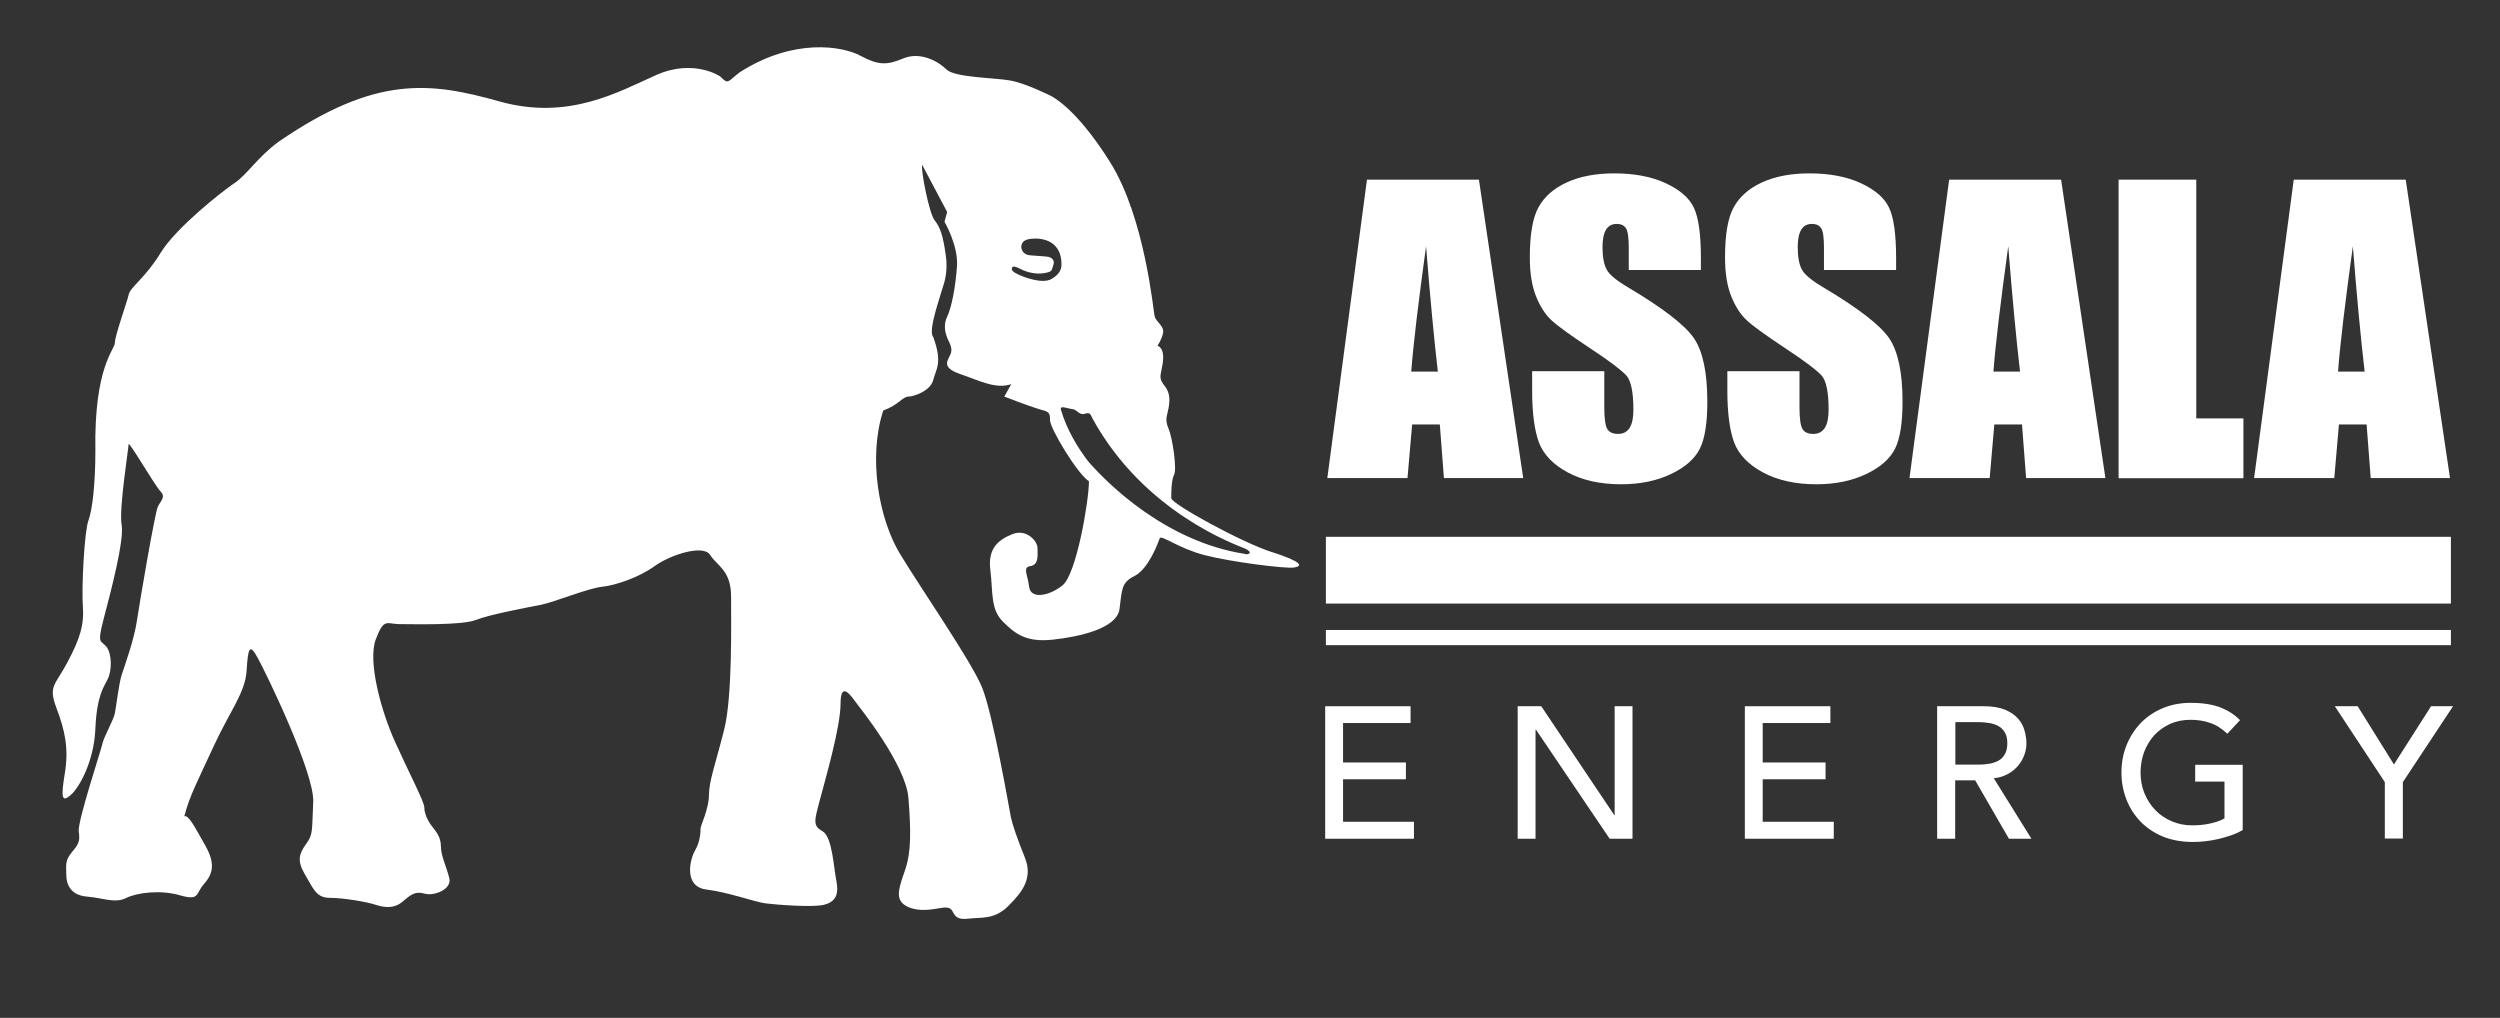
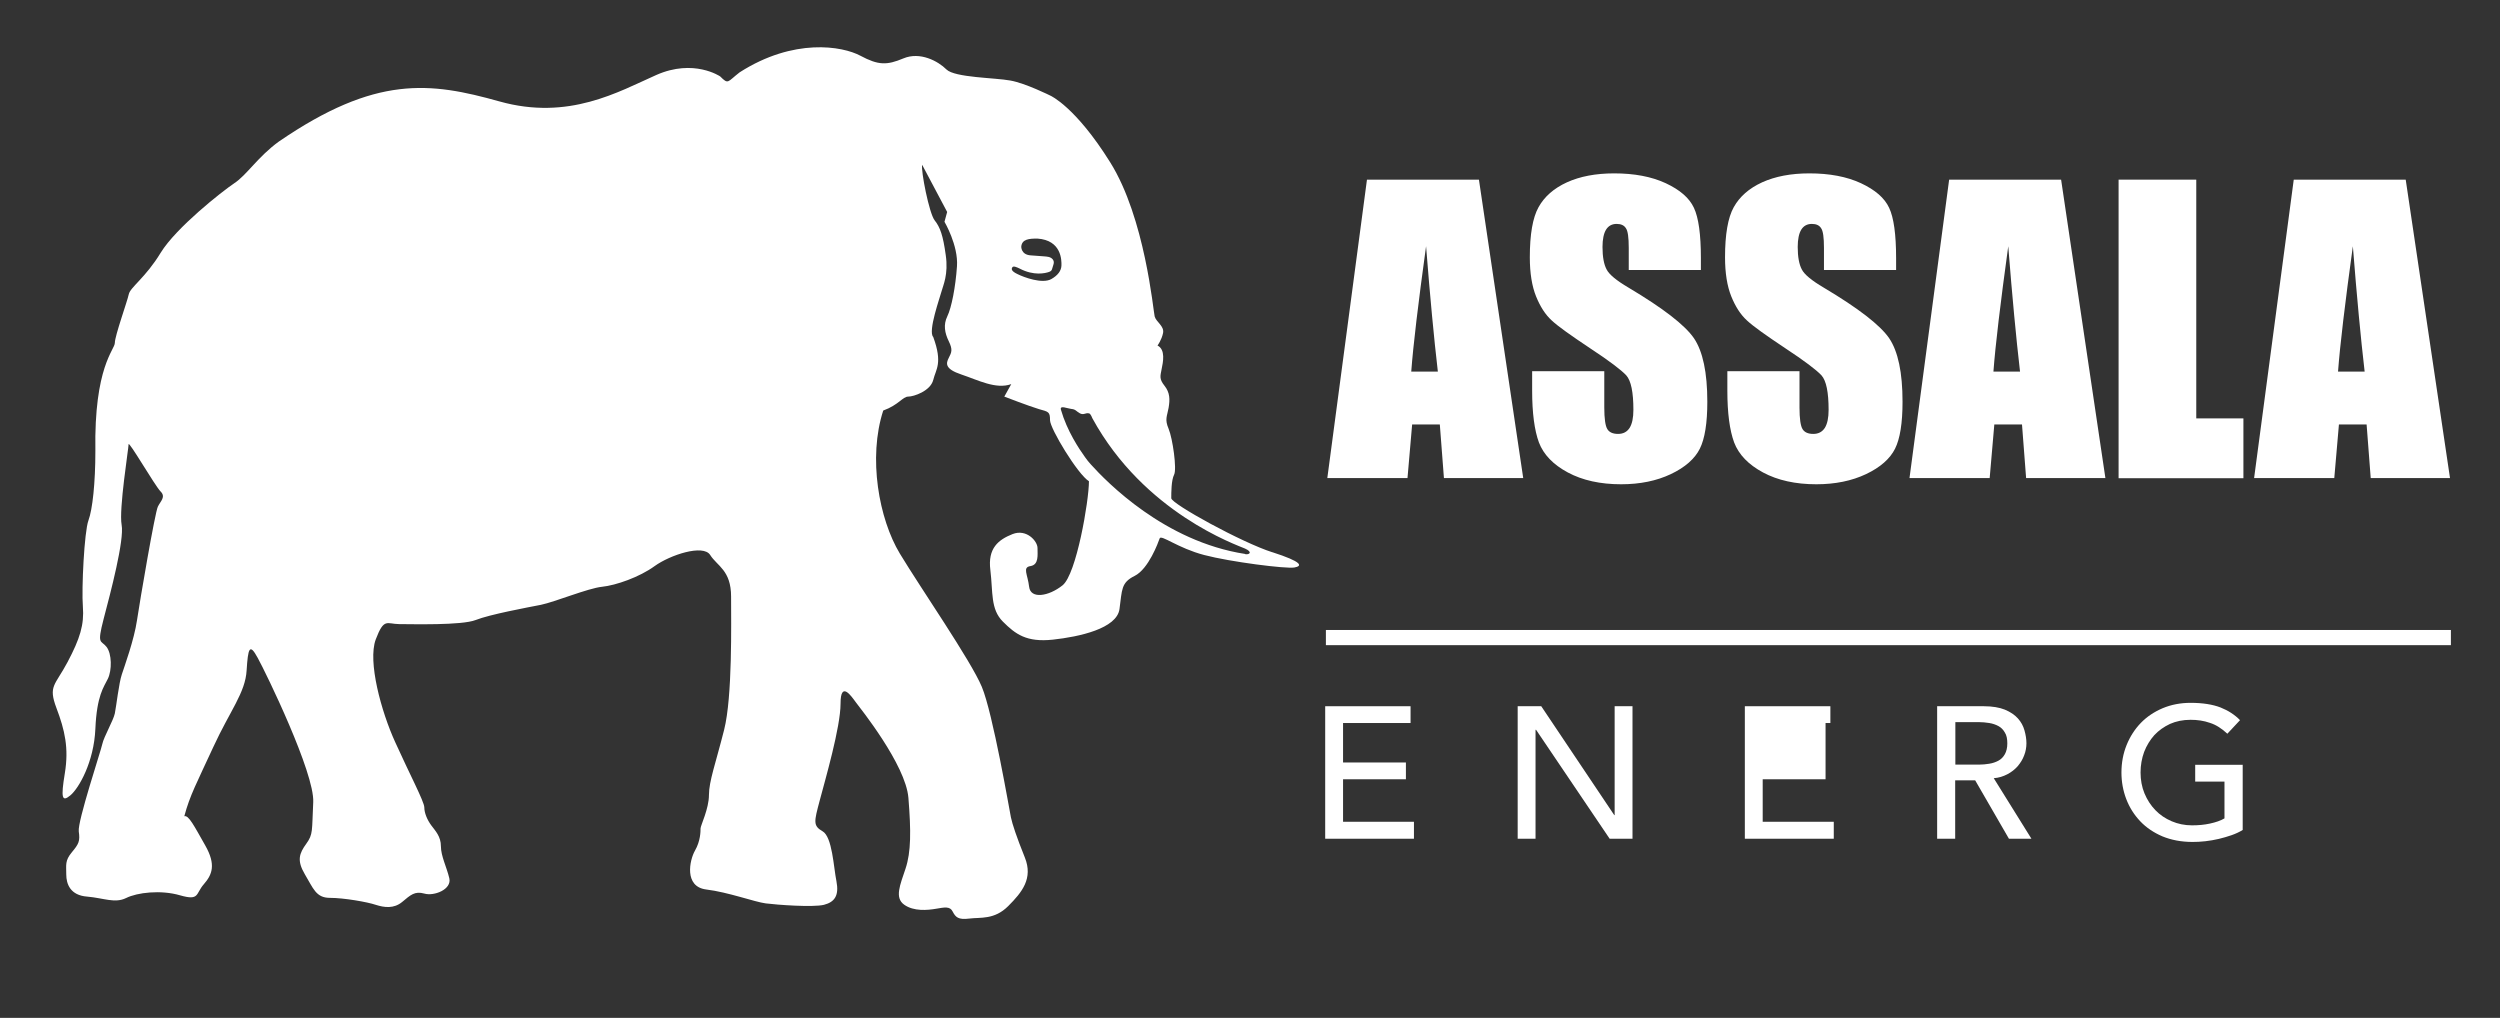
<svg xmlns="http://www.w3.org/2000/svg" width="140" height="57" viewBox="0 0 140 57" fill="none">
  <rect x="0" y="0" width="140" height="57" fill="#333333" stroke="none" />
  <g clip-path="url(#clip0_1219_6701)">
-     <path d="M137.25 30.061H74.25V33.8H137.25V30.061Z" fill="white" />
    <path d="M137.25 35.279H74.25V36.129H137.25V35.279Z" fill="white" />
    <mask id="mask0_1219_6701" style="mask-type:luminance" maskUnits="userSpaceOnUse" x="0" y="0" width="140" height="57">
      <path d="M140 0H0V57H140V0Z" fill="white" />
    </mask>
    <g mask="url(#mask0_1219_6701)">
      <path d="M82.82 10.06L85.3 26.77H80.86L80.63 23.77H79.08L78.82 26.77H74.33L76.55 10.06H82.83H82.82ZM80.52 20.811C80.3 18.921 80.08 16.581 79.86 13.79C79.42 16.991 79.14 19.331 79.03 20.811H80.53H80.52Z" fill="white" />
      <path d="M95.25 15.119H91.21V13.879C91.21 13.299 91.16 12.929 91.05 12.779C90.95 12.619 90.78 12.539 90.53 12.539C90.27 12.539 90.07 12.649 89.94 12.859C89.81 13.069 89.74 13.399 89.74 13.829C89.74 14.389 89.82 14.809 89.97 15.089C90.11 15.369 90.52 15.709 91.2 16.109C93.13 17.259 94.35 18.199 94.86 18.939C95.36 19.679 95.61 20.859 95.61 22.499C95.61 23.689 95.47 24.569 95.19 25.129C94.91 25.689 94.37 26.169 93.57 26.549C92.77 26.929 91.84 27.119 90.78 27.119C89.62 27.119 88.62 26.899 87.8 26.459C86.98 26.019 86.44 25.459 86.18 24.779C85.93 24.099 85.8 23.129 85.8 21.879V20.789H89.84V22.819C89.84 23.449 89.9 23.849 90.01 24.029C90.12 24.209 90.32 24.299 90.61 24.299C90.9 24.299 91.11 24.189 91.26 23.959C91.4 23.729 91.47 23.399 91.47 22.949C91.47 21.969 91.34 21.319 91.07 21.019C90.79 20.719 90.12 20.209 89.04 19.499C87.96 18.779 87.24 18.269 86.89 17.939C86.54 17.619 86.25 17.169 86.02 16.599C85.79 16.029 85.67 15.299 85.67 14.409C85.67 13.129 85.83 12.189 86.16 11.599C86.49 11.009 87.01 10.549 87.75 10.209C88.48 9.879 89.36 9.709 90.39 9.709C91.52 9.709 92.48 9.889 93.28 10.259C94.07 10.629 94.6 11.079 94.86 11.639C95.12 12.189 95.25 13.129 95.25 14.459V15.119Z" fill="white" />
      <path d="M106.182 15.119H102.142V13.879C102.142 13.299 102.092 12.929 101.982 12.779C101.882 12.619 101.712 12.539 101.462 12.539C101.202 12.539 101.002 12.649 100.872 12.859C100.742 13.069 100.672 13.399 100.672 13.829C100.672 14.389 100.752 14.809 100.902 15.089C101.042 15.369 101.452 15.709 102.132 16.109C104.062 17.259 105.282 18.199 105.792 18.939C106.292 19.679 106.542 20.859 106.542 22.499C106.542 23.689 106.402 24.569 106.122 25.129C105.842 25.689 105.302 26.169 104.502 26.549C103.702 26.929 102.772 27.119 101.712 27.119C100.552 27.119 99.552 26.899 98.732 26.459C97.912 26.019 97.372 25.459 97.112 24.779C96.862 24.099 96.732 23.129 96.732 21.879V20.789H100.772V22.819C100.772 23.449 100.832 23.849 100.942 24.029C101.052 24.209 101.252 24.299 101.542 24.299C101.832 24.299 102.042 24.189 102.192 23.959C102.332 23.729 102.402 23.399 102.402 22.949C102.402 21.969 102.272 21.319 102.002 21.019C101.722 20.719 101.052 20.209 99.972 19.499C98.892 18.779 98.172 18.269 97.822 17.939C97.472 17.619 97.182 17.169 96.952 16.599C96.722 16.029 96.602 15.299 96.602 14.409C96.602 13.129 96.762 12.189 97.092 11.599C97.422 11.009 97.942 10.549 98.682 10.209C99.412 9.879 100.292 9.709 101.322 9.709C102.452 9.709 103.412 9.889 104.212 10.259C105.002 10.629 105.532 11.079 105.792 11.639C106.052 12.189 106.182 13.129 106.182 14.459V15.119Z" fill="white" />
      <path d="M115.422 10.06L117.902 26.77H113.462L113.232 23.77H111.682L111.422 26.77H106.932L109.152 10.06H115.432H115.422ZM113.122 20.811C112.902 18.921 112.682 16.581 112.462 13.79C112.022 16.991 111.742 19.331 111.632 20.811H113.132H113.122Z" fill="white" />
      <path d="M122.991 10.06V23.43H125.631V26.78H118.641V10.06H122.991Z" fill="white" />
      <path d="M134.72 10.06L137.2 26.77H132.76L132.53 23.77H130.98L130.72 26.77H126.23L128.45 10.06H134.73H134.72ZM132.42 20.811C132.2 18.921 131.98 16.581 131.76 13.79C131.32 16.991 131.04 19.331 130.93 20.811H132.43H132.42Z" fill="white" />
      <path d="M74.211 39.549H78.991V40.489H75.211V42.699H78.731V43.639H75.211V46.019H79.181V46.969H74.211V39.549Z" fill="white" />
      <path d="M84.99 39.549H86.31L90.4 45.649H90.42V39.549H91.42V46.969H90.14L86.02 40.869H85.99V46.969H84.99V39.549Z" fill="white" />
-       <path d="M97.711 39.549H102.501V40.489H98.711V42.699H102.231V43.639H98.711V46.019H102.691V46.969H97.711V39.549Z" fill="white" />
+       <path d="M97.711 39.549H102.501V40.489H98.711H102.231V43.639H98.711V46.019H102.691V46.969H97.711V39.549Z" fill="white" />
      <path d="M108.49 39.549H111.1C111.57 39.549 111.97 39.619 112.27 39.739C112.58 39.869 112.82 40.029 113 40.229C113.18 40.429 113.3 40.649 113.37 40.899C113.44 41.149 113.48 41.389 113.48 41.619C113.48 41.849 113.44 42.089 113.35 42.309C113.27 42.529 113.14 42.729 112.99 42.909C112.83 43.089 112.64 43.239 112.41 43.359C112.18 43.479 111.93 43.559 111.65 43.579L113.76 46.969H112.5L110.61 43.699H109.49V46.969H108.48V39.549H108.49ZM109.5 42.819H110.82C111.02 42.819 111.21 42.799 111.4 42.769C111.59 42.739 111.76 42.679 111.91 42.599C112.06 42.519 112.18 42.399 112.27 42.239C112.36 42.079 112.41 41.879 112.41 41.629C112.41 41.379 112.37 41.169 112.27 41.019C112.18 40.859 112.06 40.739 111.91 40.659C111.76 40.579 111.59 40.519 111.4 40.489C111.21 40.459 111.01 40.439 110.82 40.439H109.5V42.829V42.819Z" fill="white" />
      <path d="M125.591 42.819V46.479C125.411 46.589 125.201 46.689 124.971 46.769C124.741 46.849 124.501 46.919 124.251 46.979C124.001 47.039 123.751 47.079 123.501 47.109C123.241 47.139 123.011 47.149 122.781 47.149C122.151 47.149 121.591 47.039 121.101 46.839C120.611 46.629 120.191 46.349 119.851 45.989C119.511 45.629 119.251 45.219 119.071 44.749C118.891 44.279 118.801 43.779 118.801 43.259C118.801 42.709 118.901 42.189 119.091 41.719C119.281 41.249 119.551 40.829 119.891 40.479C120.231 40.129 120.641 39.859 121.111 39.659C121.591 39.459 122.111 39.359 122.671 39.359C123.351 39.359 123.911 39.449 124.351 39.619C124.781 39.789 125.151 40.029 125.441 40.329L124.731 41.089C124.421 40.799 124.101 40.589 123.751 40.479C123.411 40.359 123.051 40.309 122.671 40.309C122.241 40.309 121.861 40.389 121.521 40.539C121.181 40.699 120.881 40.909 120.641 41.169C120.401 41.439 120.211 41.749 120.071 42.109C119.941 42.469 119.871 42.849 119.871 43.259C119.871 43.669 119.941 44.069 120.091 44.429C120.241 44.789 120.441 45.099 120.701 45.369C120.961 45.639 121.261 45.839 121.611 45.989C121.961 46.139 122.341 46.219 122.751 46.219C123.111 46.219 123.441 46.189 123.761 46.119C124.081 46.049 124.351 45.959 124.571 45.829V43.769H122.931V42.829H125.581L125.591 42.819Z" fill="white" />
-       <path d="M133.55 43.799L130.75 39.549H132.03L134.06 42.809L136.14 39.549H137.37L134.56 43.799V46.959H133.55V43.799Z" fill="white" />
      <path d="M71.261 30.93C69.551 30.39 65.591 28.21 65.591 27.9C65.591 27.59 65.591 26.89 65.751 26.58C65.911 26.27 65.671 24.56 65.441 24.01C65.211 23.47 65.361 23.31 65.441 22.84C65.521 22.37 65.521 21.99 65.211 21.6C64.901 21.21 64.981 21.05 65.051 20.67C65.131 20.28 65.281 19.58 64.821 19.35C64.821 19.35 65.051 19.04 65.131 18.65C65.211 18.26 64.741 18.03 64.661 17.72C64.581 17.41 64.121 12.2 62.171 9.09C60.231 5.98 58.831 5.36 58.831 5.36C58.831 5.36 57.431 4.66 56.581 4.51C55.731 4.35 53.471 4.35 53.001 3.89C52.531 3.42 51.521 2.88 50.591 3.27C49.661 3.66 49.191 3.66 48.181 3.12C47.171 2.58 44.451 2.11 41.421 4.05C40.721 4.59 40.801 4.75 40.331 4.28C40.331 4.28 38.851 3.27 36.751 4.2C34.651 5.13 31.851 6.77 27.971 5.68C24.081 4.59 21.051 4.2 15.611 7.93C14.441 8.78 13.821 9.8 13.121 10.26C12.421 10.73 9.861 12.75 9.001 14.15C8.151 15.55 7.291 16.09 7.211 16.48C7.131 16.87 6.431 18.81 6.431 19.2C6.431 19.59 5.261 20.52 5.341 25.26C5.341 27.05 5.181 28.53 4.951 29.15C4.721 29.77 4.561 32.96 4.641 33.97C4.721 34.98 4.481 35.76 3.781 37.08C3.081 38.4 2.691 38.4 3.161 39.65C3.631 40.89 3.861 41.9 3.631 43.3C3.401 44.7 3.471 44.93 3.941 44.54C4.411 44.15 5.261 42.68 5.341 40.81C5.421 38.95 5.811 38.48 6.041 38.01C6.271 37.54 6.271 36.61 5.961 36.22C5.651 35.83 5.421 36.14 5.801 34.67C6.191 33.19 6.971 30.24 6.811 29.39C6.651 28.53 7.201 25.11 7.201 24.88C7.201 24.65 8.681 27.21 8.991 27.52C9.301 27.83 8.991 28.06 8.841 28.37C8.681 28.68 7.831 33.66 7.671 34.74C7.511 35.83 6.971 37.31 6.821 37.77C6.661 38.24 6.511 39.56 6.431 39.95C6.351 40.34 5.811 41.27 5.731 41.66C5.651 42.05 4.331 46.01 4.411 46.56C4.491 47.11 4.411 47.26 4.021 47.73C3.631 48.2 3.711 48.43 3.711 48.97C3.711 49.51 3.941 50.14 4.881 50.21C5.811 50.29 6.431 50.6 7.061 50.29C7.681 49.98 9.001 49.82 10.091 50.14C11.181 50.45 10.941 50.06 11.411 49.52C11.881 48.98 12.111 48.43 11.491 47.34C10.871 46.25 10.561 45.63 10.321 45.71C10.631 44.54 11.021 43.84 11.951 41.82C12.881 39.8 13.741 38.79 13.811 37.54C13.891 36.3 13.971 35.99 14.431 36.84C14.901 37.69 17.621 43.29 17.541 44.92C17.461 46.55 17.541 46.71 17.151 47.25C16.761 47.79 16.611 48.18 17.071 48.96C17.541 49.74 17.691 50.28 18.471 50.28C19.251 50.28 20.571 50.51 21.041 50.67C21.511 50.82 22.051 50.9 22.521 50.51C22.991 50.12 23.221 49.89 23.761 50.04C24.301 50.2 25.311 49.81 25.161 49.18C25.011 48.55 24.691 47.94 24.691 47.39C24.691 46.84 24.381 46.53 24.151 46.22C23.921 45.91 23.761 45.52 23.761 45.21C23.761 44.9 22.901 43.27 22.131 41.56C21.351 39.85 20.581 37.05 21.041 35.81C21.511 34.57 21.661 34.95 22.361 34.95C23.061 34.95 25.861 35.03 26.641 34.72C27.421 34.41 29.521 34.02 30.291 33.87C31.071 33.71 32.931 32.94 33.711 32.86C34.491 32.78 35.811 32.32 36.661 31.7C37.521 31.08 39.381 30.46 39.771 31.08C40.161 31.7 40.941 31.93 40.941 33.41C40.941 34.89 41.021 39.01 40.551 40.87C40.081 42.73 39.701 43.75 39.701 44.52C39.701 45.29 39.231 46.23 39.231 46.39C39.231 46.55 39.231 47.09 38.921 47.63C38.611 48.17 38.301 49.65 39.541 49.81C40.781 49.96 42.261 50.51 42.881 50.59C43.501 50.67 45.521 50.82 46.141 50.67C46.761 50.51 46.991 50.13 46.841 49.35C46.681 48.57 46.611 46.86 46.061 46.55C45.521 46.24 45.591 46.01 45.901 44.84C46.211 43.67 47.071 40.72 47.071 39.4C47.071 38.08 47.691 39.01 47.921 39.32C48.151 39.63 50.721 42.82 50.871 44.68C51.021 46.54 51.021 47.71 50.711 48.64C50.401 49.57 50.091 50.27 50.631 50.66C51.171 51.05 51.951 50.97 52.421 50.89C52.891 50.81 53.201 50.74 53.351 51.05C53.511 51.36 53.661 51.52 54.281 51.44C54.901 51.36 55.681 51.52 56.461 50.74C57.241 49.96 57.861 49.19 57.391 48.02C56.921 46.85 56.691 46.15 56.611 45.77C56.531 45.38 55.601 39.94 54.981 38.46C54.361 36.98 51.561 32.94 50.391 31C49.221 29.06 48.601 25.64 49.461 22.99C50.321 22.68 50.551 22.21 50.861 22.21C51.171 22.21 52.101 21.9 52.261 21.28C52.411 20.66 52.801 20.35 52.261 18.87C51.951 18.56 52.651 16.62 52.731 16.3C52.811 15.99 53.121 15.37 52.961 14.28C52.811 13.19 52.651 12.73 52.341 12.34C52.031 11.95 51.561 9.54 51.641 9.23L53.041 11.87L52.891 12.42C52.891 12.42 53.671 13.74 53.591 14.91C53.511 16.08 53.281 17.24 53.051 17.71C52.821 18.18 52.901 18.64 53.131 19.11C53.361 19.58 53.291 19.73 53.131 20.04C52.971 20.35 52.901 20.66 53.831 20.97C54.761 21.28 55.771 21.82 56.631 21.51L56.241 22.21C56.241 22.21 57.641 22.75 58.181 22.91C58.721 23.06 58.801 23.06 58.801 23.53C58.801 24 60.351 26.56 60.981 26.95C60.981 28.04 60.281 32.16 59.501 32.78C58.721 33.4 57.711 33.56 57.631 32.86C57.551 32.16 57.241 31.77 57.711 31.7C58.181 31.62 58.101 31.08 58.101 30.69C58.101 30.3 57.481 29.6 56.701 29.91C55.921 30.22 55.301 30.69 55.461 31.93C55.611 33.17 55.461 34.11 56.161 34.81C56.861 35.51 57.481 35.98 58.961 35.82C60.441 35.66 62.541 35.2 62.691 34.11C62.841 33.02 62.771 32.63 63.541 32.25C64.321 31.86 64.861 30.38 64.941 30.15C65.021 29.92 65.951 30.69 67.431 31.08C68.911 31.47 72.021 31.86 72.481 31.78C72.951 31.7 72.951 31.47 71.241 30.92M58.871 15.63C58.361 15.91 57.341 15.53 56.981 15.35C56.621 15.18 56.631 15.06 56.691 14.97C56.751 14.88 56.911 14.95 57.101 15.04C57.901 15.46 58.541 15.3 58.741 15.23C58.941 15.16 58.901 15.07 58.991 14.82C59.081 14.57 58.891 14.43 58.731 14.39C58.591 14.35 58.251 14.35 57.711 14.3C57.171 14.26 57.191 13.81 57.191 13.81C57.231 13.39 57.631 13.36 58.091 13.36C59.451 13.45 59.451 14.58 59.441 14.87C59.431 15.16 59.241 15.42 58.871 15.63ZM69.721 31.02C65.211 30.32 61.981 27 61.071 25.99C60.961 25.87 60.861 25.74 60.761 25.6C60.431 25.14 59.751 24.13 59.411 22.94C59.341 22.68 59.751 22.87 59.991 22.9C60.241 22.92 60.261 23.03 60.481 23.15C60.701 23.26 60.781 23.1 60.991 23.15C61.081 23.17 61.171 23.42 61.171 23.42C64.071 28.73 69.271 30.52 69.721 30.72C70.171 30.92 69.961 31.08 69.721 31.03" fill="white" />
    </g>
  </g>
  <defs>
    <clipPath id="clip0_1219_6701">
      <rect width="140" height="57" fill="white" />
    </clipPath>
  </defs>
</svg>